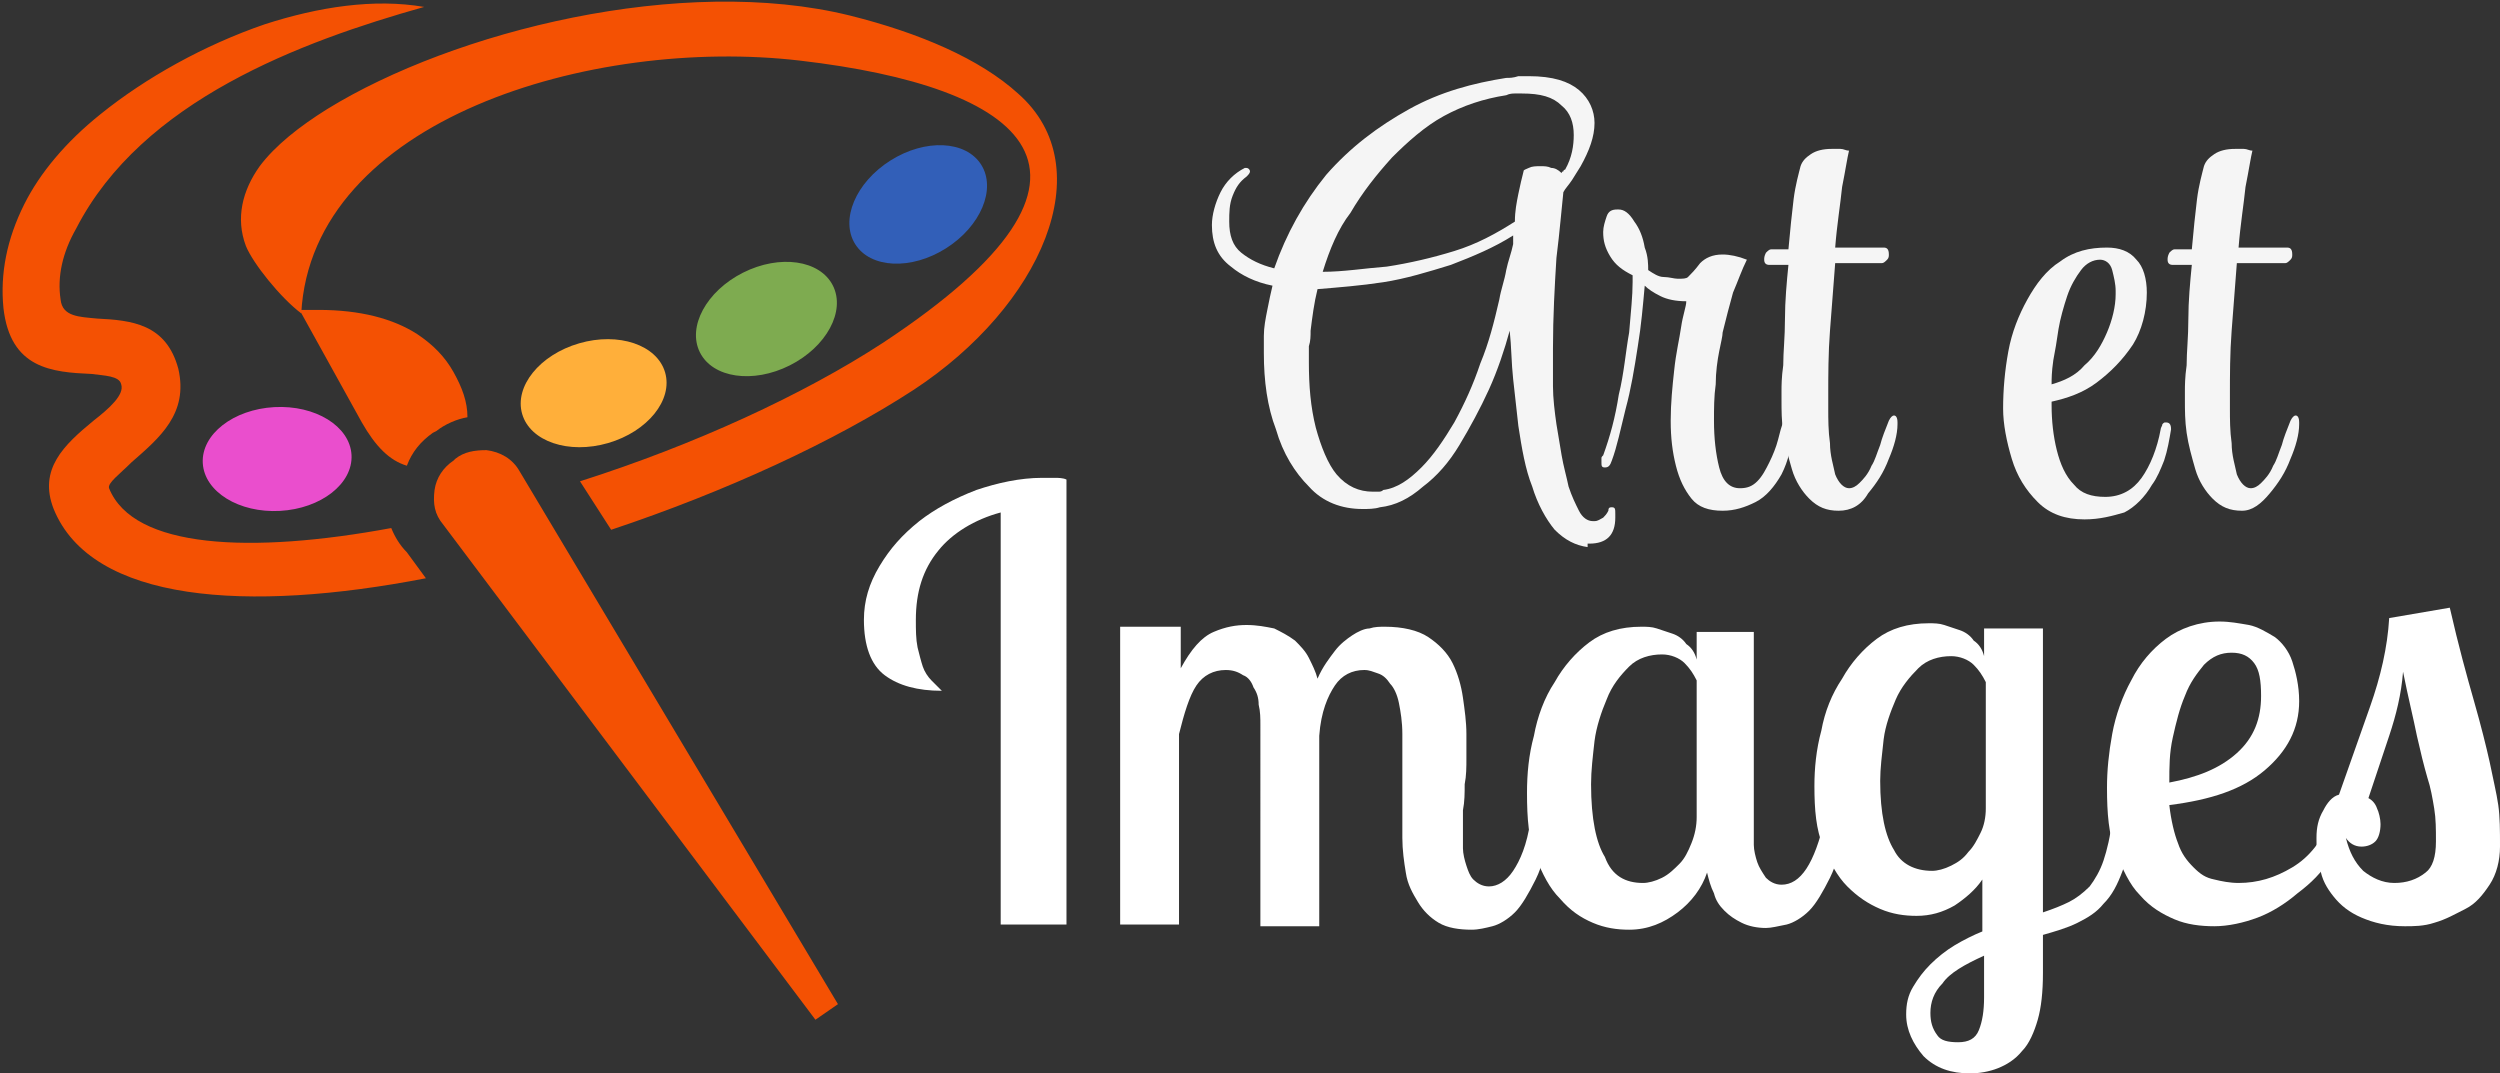
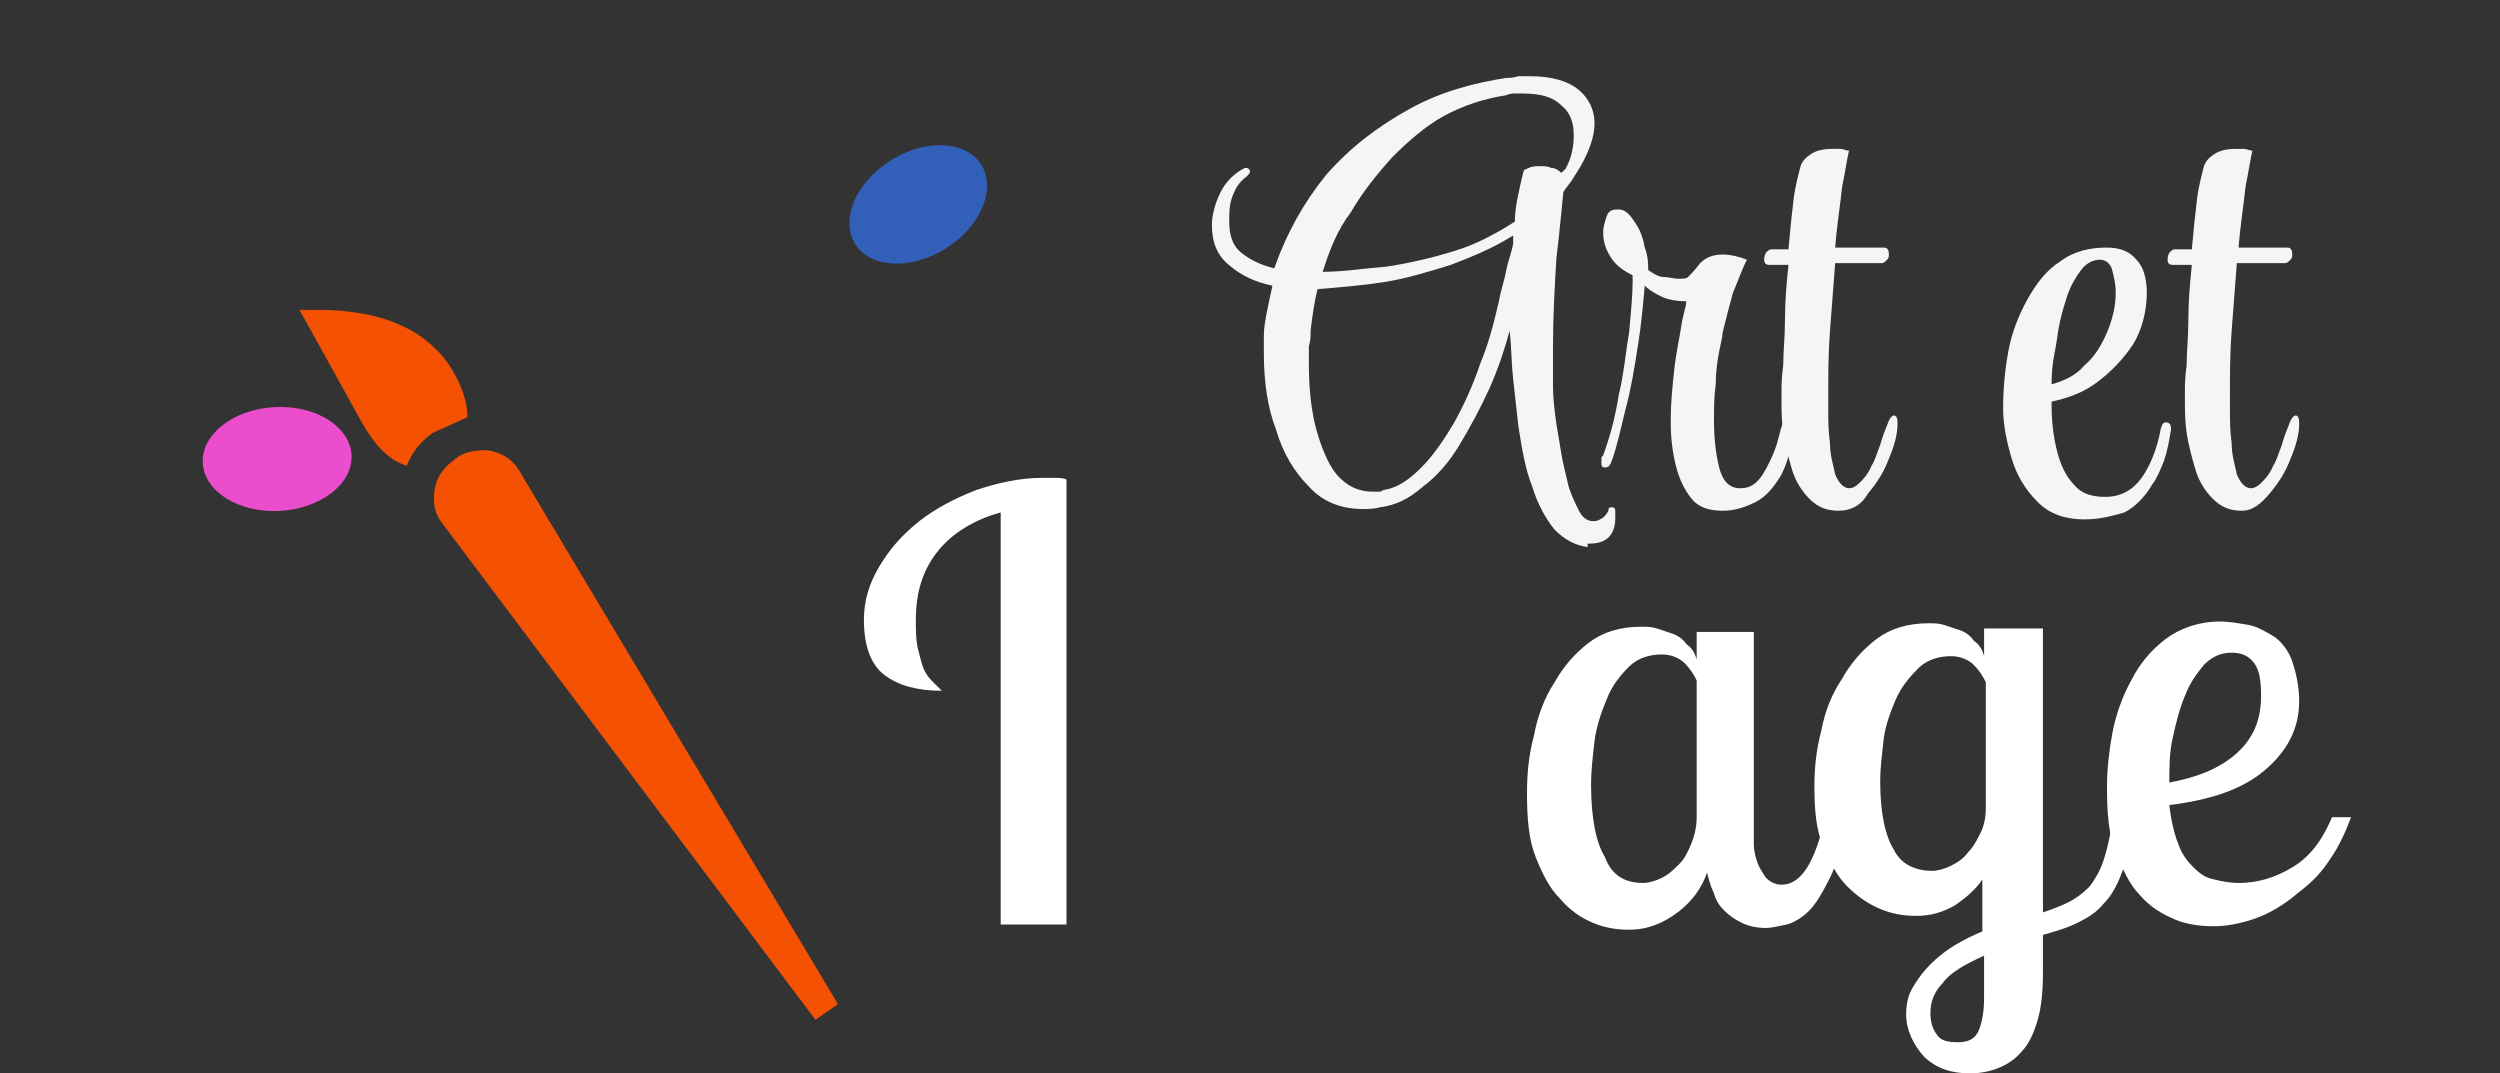
<svg xmlns="http://www.w3.org/2000/svg" version="1.1" id="Layer_1" x="0px" y="0px" width="144.4px" height="62px" viewBox="0 0 144.4 62" style="enable-background:new 0 0 144.4 62;" xml:space="preserve">
  <rect x="0" y="0" width="144.4" height="62" fill="#333333" stroke="none" />
  <style type="text/css">
	.st0{opacity:0.95;}
	.st1{fill:#FFFFFF;}
	.st2{fill:#F45103;}
	.st3{fill-rule:evenodd;clip-rule:evenodd;fill:#EA4ECD;}
	.st4{fill-rule:evenodd;clip-rule:evenodd;fill:#325FB8;}
	.st5{fill-rule:evenodd;clip-rule:evenodd;fill:#7EAB50;}
	.st6{fill-rule:evenodd;clip-rule:evenodd;fill:#FFAF3A;}
</style>
  <g class="st0">
    <path class="st1" d="M91.7,31.6c-0.7-0.1-1.3-0.4-1.9-1c-0.5-0.6-1-1.5-1.3-2.5c-0.4-1-0.6-2.2-0.8-3.5c-0.1-0.9-0.2-1.8-0.3-2.7   c-0.1-0.9-0.1-1.9-0.2-2.8c-0.3,1.1-0.7,2.3-1.2,3.4c-0.5,1.1-1.1,2.2-1.7,3.2c-0.6,1-1.3,1.8-2.1,2.4c-0.8,0.7-1.6,1.1-2.5,1.2   c-0.3,0.1-0.7,0.1-1,0.1c-1.2,0-2.3-0.4-3.1-1.3c-0.8-0.8-1.5-1.9-1.9-3.3C73.2,23.5,73,22,73,20.4c0-0.2,0-0.3,0-0.5s0-0.3,0-0.5   c0-0.5,0.1-1,0.2-1.5s0.2-1,0.3-1.4c-1-0.2-1.8-0.6-2.4-1.1C70.3,14.8,70,14,70,13c0-0.6,0.2-1.3,0.5-1.9c0.3-0.6,0.8-1.1,1.4-1.4   c0,0,0.1,0,0.1,0c0.1,0,0.2,0.1,0.2,0.2c0,0.1-0.1,0.2-0.2,0.3c-0.4,0.3-0.6,0.6-0.8,1.1c-0.2,0.5-0.2,1-0.2,1.5   c0,0.8,0.2,1.4,0.7,1.8c0.5,0.4,1.1,0.7,1.9,0.9c0.7-2,1.7-3.8,3-5.4c1.4-1.6,3-2.8,4.8-3.8c1.8-1,3.7-1.5,5.6-1.8   c0.2,0,0.4,0,0.7-0.1c0.2,0,0.4,0,0.6,0c1.4,0,2.3,0.3,2.9,0.8c0.6,0.5,0.9,1.2,0.9,1.9c0,0.8-0.3,1.6-0.8,2.5   c-0.2,0.3-0.3,0.5-0.5,0.8c-0.2,0.3-0.4,0.5-0.5,0.7c-0.1,0.9-0.2,2.2-0.4,3.8c-0.1,1.6-0.2,3.4-0.2,5.2c0,0.7,0,1.5,0,2.2   c0,0.7,0.1,1.5,0.2,2.2c0.1,0.6,0.2,1.2,0.3,1.8c0.1,0.6,0.3,1.3,0.4,1.8c0.2,0.6,0.4,1,0.6,1.4c0.2,0.4,0.5,0.6,0.8,0.6h0.1   c0.2,0,0.3-0.1,0.5-0.2c0.1-0.1,0.2-0.2,0.3-0.4c0-0.2,0.1-0.2,0.2-0.2c0.2,0,0.2,0.1,0.2,0.4v0.2c0,1-0.5,1.5-1.5,1.5H91.7z    M79.3,28.4c0.1,0,0.2,0,0.3,0c0.1,0,0.2,0,0.3-0.1c0.8-0.1,1.5-0.6,2.2-1.3c0.7-0.7,1.3-1.6,1.9-2.6c0.6-1.1,1.1-2.2,1.5-3.4   c0.5-1.2,0.8-2.4,1.1-3.7c0.1-0.6,0.3-1.1,0.4-1.7c0.1-0.5,0.3-1,0.4-1.5l0-0.5c-1.1,0.7-2.3,1.2-3.6,1.7c-1.3,0.4-2.6,0.8-3.9,1   c-1.3,0.2-2.6,0.3-3.8,0.4c-0.2,0.8-0.3,1.6-0.4,2.4c0,0.3,0,0.6-0.1,0.9c0,0.3,0,0.6,0,0.9c0,1.4,0.1,2.6,0.4,3.8   c0.3,1.1,0.7,2.1,1.2,2.7C77.8,28.1,78.5,28.4,79.3,28.4z M76.4,15.7c1.2,0,2.4-0.2,3.7-0.3c1.3-0.2,2.6-0.5,3.9-0.9   c1.3-0.4,2.4-1,3.5-1.7c0-0.6,0.1-1.1,0.2-1.6c0.1-0.5,0.2-0.9,0.3-1.3c0-0.1,0.1-0.1,0.3-0.2c0.2-0.1,0.4-0.1,0.7-0.1   c0.2,0,0.4,0,0.6,0.1c0.2,0,0.4,0.1,0.6,0.3c0,0,0-0.1,0.1-0.1c0,0,0-0.1,0.1-0.1c0.4-0.7,0.5-1.4,0.5-2c0-0.7-0.2-1.3-0.7-1.7   c-0.5-0.5-1.2-0.7-2.3-0.7c-0.1,0-0.3,0-0.4,0c-0.1,0-0.3,0-0.5,0.1c-1.3,0.2-2.5,0.6-3.6,1.2c-1.1,0.6-2.1,1.5-3,2.4   c-0.9,1-1.7,2-2.4,3.2C77.3,13.2,76.8,14.4,76.4,15.7z" />
    <path class="st1" d="M99.5,29.5c-0.8,0-1.4-0.2-1.8-0.7c-0.4-0.5-0.7-1.1-0.9-1.9c-0.2-0.8-0.3-1.6-0.3-2.6c0-1,0.1-2,0.2-2.9   c0.1-1,0.3-1.8,0.4-2.5c0.1-0.7,0.3-1.2,0.3-1.5c-0.6,0-1.1-0.1-1.5-0.3c-0.4-0.2-0.7-0.4-0.9-0.6c-0.1,1.1-0.2,2.3-0.4,3.5   c-0.2,1.3-0.4,2.5-0.7,3.6c-0.3,1.2-0.5,2.2-0.8,3C93,26.9,92.9,27,92.7,27c-0.2,0-0.2-0.1-0.2-0.3c0,0,0-0.1,0-0.2   c0-0.1,0-0.1,0.1-0.2c0.4-1.1,0.7-2.2,0.9-3.5c0.3-1.2,0.4-2.5,0.6-3.6c0.1-1.2,0.2-2.1,0.2-2.9v-0.4c-0.6-0.3-1-0.6-1.3-1.1   c-0.3-0.5-0.4-0.9-0.4-1.4c0-0.3,0.1-0.6,0.2-0.9s0.3-0.4,0.6-0.4h0.1c0.3,0,0.6,0.2,0.9,0.7c0.3,0.4,0.5,0.9,0.6,1.5   c0.2,0.5,0.2,1,0.2,1.3c0.3,0.2,0.6,0.4,0.9,0.4s0.6,0.1,0.8,0.1c0.3,0,0.5,0,0.6-0.1c0.2-0.2,0.4-0.4,0.7-0.8   c0.3-0.3,0.7-0.5,1.3-0.5c0.4,0,0.9,0.1,1.4,0.3c-0.3,0.6-0.5,1.2-0.8,1.9c-0.2,0.7-0.4,1.5-0.6,2.3c0,0.2-0.1,0.6-0.2,1.1   c-0.1,0.5-0.2,1.2-0.2,1.9c-0.1,0.7-0.1,1.4-0.1,2.1c0,1,0.1,1.9,0.3,2.7c0.2,0.8,0.6,1.2,1.2,1.2c0.4,0,0.7-0.1,1-0.4   c0.3-0.3,0.5-0.7,0.7-1.1c0.2-0.4,0.4-0.9,0.5-1.3c0.1-0.4,0.2-0.8,0.3-1c0-0.2,0.1-0.3,0.3-0.3c0.1,0,0.2,0.1,0.2,0.4v0.2   c0,1.1-0.2,1.9-0.6,2.7c-0.4,0.7-0.9,1.3-1.5,1.6C100.8,29.3,100.2,29.5,99.5,29.5z" />
    <path class="st1" d="M106.2,29.5c-0.7,0-1.2-0.2-1.7-0.7c-0.4-0.4-0.8-1-1-1.7c-0.2-0.7-0.4-1.4-0.5-2.1c-0.1-0.7-0.1-1.3-0.1-1.9   v-0.5c0-0.3,0-0.8,0.1-1.5c0-0.8,0.1-1.6,0.1-2.7c0-1,0.1-2.1,0.2-3.1h-1.1c-0.2,0-0.3-0.1-0.3-0.3c0-0.1,0-0.2,0.1-0.4   c0.1-0.1,0.2-0.2,0.3-0.2h1c0.1-1.1,0.2-2.1,0.3-2.9s0.3-1.5,0.4-1.9c0.1-0.3,0.3-0.5,0.6-0.7c0.3-0.2,0.7-0.3,1.2-0.3   c0.1,0,0.3,0,0.5,0c0.2,0,0.3,0.1,0.5,0.1c-0.1,0.4-0.2,1.1-0.4,2.1c-0.1,1-0.3,2.2-0.4,3.5h2.8c0.2,0,0.3,0.1,0.3,0.4   c0,0.1,0,0.2-0.1,0.3c-0.1,0.1-0.2,0.2-0.3,0.2H106c-0.1,1.3-0.2,2.6-0.3,3.9c-0.1,1.3-0.1,2.6-0.1,3.7v0.8c0,0.6,0,1.3,0.1,2   c0,0.7,0.2,1.3,0.3,1.8c0.2,0.5,0.5,0.8,0.8,0.8h0c0.2,0,0.4-0.1,0.6-0.3c0.2-0.2,0.5-0.5,0.7-1c0.2-0.3,0.3-0.7,0.5-1.2   c0.1-0.4,0.3-0.9,0.5-1.4c0.1-0.2,0.2-0.3,0.3-0.3c0.1,0,0.2,0.1,0.2,0.4v0.1c0,0.6-0.2,1.3-0.5,2c-0.3,0.8-0.7,1.4-1.2,2   C107.5,29.2,106.9,29.5,106.2,29.5z" />
    <path class="st1" d="M120.4,30c-1.1,0-2-0.3-2.7-1c-0.7-0.7-1.2-1.5-1.5-2.5c-0.3-1-0.5-2-0.5-2.9c0-1.1,0.1-2.2,0.3-3.3   c0.2-1.1,0.6-2.1,1.1-3c0.5-0.9,1.1-1.7,1.9-2.2c0.8-0.6,1.7-0.8,2.7-0.8c0.7,0,1.3,0.2,1.7,0.7c0.4,0.4,0.6,1.1,0.6,1.9   c0,1.1-0.3,2.2-0.8,3c-0.6,0.9-1.3,1.6-2.1,2.2c-0.8,0.6-1.7,0.9-2.6,1.1v0.2c0,0.9,0.1,1.8,0.3,2.6c0.2,0.8,0.5,1.5,1,2   c0.4,0.5,1,0.7,1.8,0.7c0.9,0,1.6-0.4,2.1-1.1c0.5-0.7,0.9-1.7,1.1-2.8c0-0.1,0.1-0.2,0.1-0.3c0.1-0.1,0.1-0.1,0.2-0.1   c0.2,0,0.3,0.1,0.3,0.4c-0.1,0.6-0.2,1.2-0.4,1.8c-0.2,0.5-0.4,1-0.7,1.4c-0.4,0.7-1,1.3-1.6,1.6C122,29.8,121.3,30,120.4,30z    M118.5,22.2c0.7-0.2,1.4-0.5,1.9-1.1c0.6-0.5,1-1.2,1.3-1.9c0.3-0.7,0.5-1.5,0.5-2.2v-0.2c0-0.4-0.1-0.8-0.2-1.2   c-0.1-0.4-0.4-0.6-0.7-0.6c-0.4,0-0.8,0.2-1.1,0.6c-0.3,0.4-0.6,0.9-0.8,1.5c-0.2,0.6-0.4,1.3-0.5,1.9c-0.1,0.7-0.2,1.3-0.3,1.8   C118.5,21.5,118.5,21.9,118.5,22.2L118.5,22.2z" />
    <path class="st1" d="M129.5,29.5c-0.7,0-1.2-0.2-1.7-0.7c-0.4-0.4-0.8-1-1-1.7c-0.2-0.7-0.4-1.4-0.5-2.1c-0.1-0.7-0.1-1.3-0.1-1.9   v-0.5c0-0.3,0-0.8,0.1-1.5c0-0.8,0.1-1.6,0.1-2.7c0-1,0.1-2.1,0.2-3.1h-1.1c-0.2,0-0.3-0.1-0.3-0.3c0-0.1,0-0.2,0.1-0.4   c0.1-0.1,0.2-0.2,0.3-0.2h1c0.1-1.1,0.2-2.1,0.3-2.9s0.3-1.5,0.4-1.9c0.1-0.3,0.3-0.5,0.6-0.7c0.3-0.2,0.7-0.3,1.2-0.3   c0.1,0,0.3,0,0.5,0c0.2,0,0.3,0.1,0.5,0.1c-0.1,0.4-0.2,1.1-0.4,2.1c-0.1,1-0.3,2.2-0.4,3.5h2.8c0.2,0,0.3,0.1,0.3,0.4   c0,0.1,0,0.2-0.1,0.3c-0.1,0.1-0.2,0.2-0.3,0.2h-2.8c-0.1,1.3-0.2,2.6-0.3,3.9c-0.1,1.3-0.1,2.6-0.1,3.7v0.8c0,0.6,0,1.3,0.1,2   c0,0.7,0.2,1.3,0.3,1.8c0.2,0.5,0.5,0.8,0.8,0.8h0c0.2,0,0.4-0.1,0.6-0.3c0.2-0.2,0.5-0.5,0.7-1c0.2-0.3,0.3-0.7,0.5-1.2   c0.1-0.4,0.3-0.9,0.5-1.4c0.1-0.2,0.2-0.3,0.3-0.3c0.1,0,0.2,0.1,0.2,0.4v0.1c0,0.6-0.2,1.3-0.5,2c-0.3,0.8-0.7,1.4-1.2,2   S130.1,29.5,129.5,29.5z" />
  </g>
  <g>
    <path class="st1" d="M61.6,53.4h-3.8V29.6c-1.5,0.4-2.8,1.2-3.6,2.2c-0.9,1.1-1.3,2.4-1.3,4c0,0.6,0,1.1,0.1,1.6   c0.1,0.4,0.2,0.8,0.3,1.1c0.1,0.3,0.3,0.6,0.5,0.8c0.2,0.2,0.4,0.4,0.6,0.6c-1.4,0-2.5-0.3-3.3-0.9c-0.8-0.6-1.2-1.7-1.2-3.2   c0-1.1,0.3-2.1,0.9-3.1c0.6-1,1.3-1.8,2.3-2.6c0.9-0.7,2-1.3,3.3-1.8c1.2-0.4,2.5-0.7,3.8-0.7c0.3,0,0.5,0,0.7,0   c0.2,0,0.5,0,0.7,0.1V53.4z" />
-     <path class="st1" d="M68.2,36.2v2.4c0.6-1.1,1.2-1.8,1.9-2.1c0.7-0.3,1.3-0.4,1.9-0.4c0.6,0,1.1,0.1,1.6,0.2   c0.4,0.2,0.8,0.4,1.2,0.7c0.3,0.3,0.6,0.6,0.8,1c0.2,0.4,0.4,0.8,0.5,1.2c0.3-0.7,0.7-1.2,1-1.6c0.3-0.4,0.7-0.7,1-0.9   c0.3-0.2,0.7-0.4,1-0.4c0.3-0.1,0.6-0.1,0.9-0.1c1,0,1.9,0.2,2.5,0.6c0.6,0.4,1.1,0.9,1.4,1.5c0.3,0.6,0.5,1.3,0.6,2   c0.1,0.7,0.2,1.4,0.2,2.1c0,0.4,0,0.9,0,1.4c0,0.5,0,1-0.1,1.5c0,0.5,0,1-0.1,1.5c0,0.5,0,1,0,1.4c0,0.2,0,0.4,0,0.8   c0,0.3,0.1,0.7,0.2,1s0.2,0.6,0.4,0.8c0.2,0.2,0.5,0.4,0.9,0.4c0.5,0,1-0.3,1.4-0.9c0.4-0.6,0.8-1.5,1-2.9h1.3   c-0.3,1.4-0.6,2.6-1,3.4c-0.4,0.8-0.8,1.5-1.2,1.9c-0.4,0.4-0.9,0.7-1.3,0.8c-0.4,0.1-0.8,0.2-1.2,0.2c-0.7,0-1.4-0.1-1.9-0.4   c-0.5-0.3-0.9-0.7-1.2-1.2c-0.3-0.5-0.6-1-0.7-1.7c-0.1-0.6-0.2-1.3-0.2-2c0-0.2,0-0.6,0-1.2c0-0.6,0-1.2,0-1.8c0-0.6,0-1.2,0-1.8   c0-0.6,0-1,0-1.2c0-0.7-0.1-1.3-0.2-1.8c-0.1-0.5-0.3-0.9-0.5-1.1c-0.2-0.3-0.4-0.5-0.7-0.6c-0.3-0.1-0.5-0.2-0.8-0.2   c-0.7,0-1.3,0.3-1.7,0.9c-0.4,0.6-0.8,1.5-0.9,2.9v11h-3.4V41.9c0-0.4,0-0.8-0.1-1.2c0-0.4-0.1-0.7-0.3-1c-0.1-0.3-0.3-0.6-0.6-0.7   c-0.3-0.2-0.6-0.3-1-0.3c-0.7,0-1.3,0.3-1.7,0.9c-0.4,0.6-0.7,1.6-1,2.8v11h-3.4V36.2H68.2z" />
    <path class="st1" d="M101.3,36.2v11.7c0,0.2,0,0.5,0,0.9c0,0.3,0.1,0.7,0.2,1c0.1,0.3,0.3,0.6,0.5,0.9c0.2,0.2,0.5,0.4,0.9,0.4   c1.1,0,1.9-1.2,2.5-3.8h1.3c-0.3,1.4-0.6,2.6-1,3.4c-0.4,0.8-0.8,1.5-1.2,1.9c-0.4,0.4-0.9,0.7-1.3,0.8c-0.5,0.1-0.9,0.2-1.2,0.2   c-0.5,0-1-0.1-1.4-0.3s-0.7-0.4-1-0.7c-0.3-0.3-0.5-0.6-0.6-1c-0.2-0.4-0.3-0.8-0.4-1.2c-0.3,0.9-0.9,1.7-1.7,2.3   c-0.8,0.6-1.7,1-2.8,1c-0.7,0-1.4-0.1-2.1-0.4c-0.7-0.3-1.3-0.7-1.9-1.4c-0.6-0.6-1-1.4-1.4-2.4c-0.4-1-0.5-2.2-0.5-3.7   c0-1.1,0.1-2.2,0.4-3.3c0.2-1.1,0.6-2.2,1.2-3.1c0.5-0.9,1.2-1.7,2-2.3c0.8-0.6,1.8-0.9,3-0.9c0.3,0,0.6,0,0.9,0.1   c0.3,0.1,0.6,0.2,0.9,0.3c0.3,0.1,0.6,0.3,0.8,0.6c0.3,0.2,0.5,0.5,0.6,0.9v-1.6H101.3z M94.9,51c0.3,0,0.7-0.1,1.1-0.3   c0.4-0.2,0.7-0.5,1-0.8c0.3-0.3,0.5-0.7,0.7-1.2c0.2-0.5,0.3-1,0.3-1.5v-7.9c-0.2-0.4-0.4-0.7-0.7-1c-0.3-0.3-0.8-0.5-1.3-0.5   c-0.7,0-1.4,0.2-1.9,0.7c-0.5,0.5-1,1.1-1.3,1.9c-0.3,0.7-0.6,1.6-0.7,2.4c-0.1,0.9-0.2,1.7-0.2,2.5c0,2,0.3,3.4,0.8,4.2   C93.1,50.6,93.9,51,94.9,51z" />
    <path class="st1" d="M118,36.2v16.5c0.6-0.2,1.1-0.4,1.5-0.6c0.4-0.2,0.8-0.5,1.2-0.9c0.3-0.4,0.6-0.9,0.8-1.5   c0.2-0.6,0.4-1.4,0.5-2.4h1.3c-0.2,1.2-0.4,2.2-0.7,3c-0.3,0.8-0.6,1.4-1.1,1.9c-0.4,0.5-0.9,0.8-1.5,1.1c-0.6,0.3-1.3,0.5-2,0.7   v2.2c0,1.1-0.1,2-0.3,2.7c-0.2,0.7-0.5,1.4-0.9,1.8c-0.4,0.5-0.9,0.8-1.4,1s-1.1,0.3-1.6,0.3c-1.1,0-2-0.3-2.7-1   c-0.6-0.7-1-1.5-1-2.4c0-0.6,0.1-1.1,0.4-1.6c0.3-0.5,0.6-0.9,1-1.3c0.4-0.4,0.9-0.8,1.4-1.1c0.5-0.3,1.1-0.6,1.6-0.8v-3   c-0.4,0.6-1,1.1-1.6,1.5c-0.7,0.4-1.4,0.6-2.2,0.6c-0.7,0-1.4-0.1-2.1-0.4c-0.7-0.3-1.3-0.7-1.9-1.3c-0.6-0.6-1-1.4-1.4-2.3   c-0.4-1-0.5-2.1-0.5-3.5c0-1,0.1-2.1,0.4-3.2c0.2-1.1,0.6-2.1,1.2-3c0.5-0.9,1.2-1.7,2-2.3c0.8-0.6,1.8-0.9,3-0.9   c0.3,0,0.6,0,0.9,0.1c0.3,0.1,0.6,0.2,0.9,0.3c0.3,0.1,0.6,0.3,0.8,0.6c0.3,0.2,0.5,0.5,0.6,0.9v-1.6H118z M111.6,50.3   c0.3,0,0.7-0.1,1.1-0.3c0.4-0.2,0.7-0.4,1-0.8c0.3-0.3,0.5-0.7,0.7-1.1c0.2-0.4,0.3-0.9,0.3-1.4v-7.3c-0.2-0.4-0.4-0.7-0.7-1   c-0.3-0.3-0.8-0.5-1.3-0.5c-0.7,0-1.4,0.2-1.9,0.7c-0.5,0.5-1,1.1-1.3,1.8c-0.3,0.7-0.6,1.5-0.7,2.3c-0.1,0.9-0.2,1.7-0.2,2.4   c0,1.9,0.3,3.2,0.8,4C109.8,49.9,110.6,50.3,111.6,50.3z M113.1,60.2c0.6,0,1-0.2,1.2-0.7c0.2-0.5,0.3-1.1,0.3-1.9v-2.4   c-1.1,0.5-2,1-2.4,1.6c-0.5,0.5-0.7,1.1-0.7,1.7c0,0.5,0.1,0.9,0.4,1.3C112.1,60.1,112.5,60.2,113.1,60.2z" />
    <path class="st1" d="M132.8,40.5c0,1.6-0.7,2.9-2,4c-1.3,1.1-3.1,1.7-5.5,2c0.1,0.9,0.3,1.7,0.5,2.2c0.2,0.6,0.5,1,0.9,1.4   s0.7,0.6,1.2,0.7c0.4,0.1,0.9,0.2,1.4,0.2c1.1,0,2.1-0.3,3.1-0.9s1.7-1.5,2.3-2.9h1.1c-0.3,0.8-0.7,1.7-1.2,2.4   c-0.5,0.8-1.1,1.4-1.9,2c-0.7,0.6-1.5,1.1-2.3,1.4c-0.8,0.3-1.7,0.5-2.5,0.5c-0.8,0-1.6-0.1-2.3-0.4c-0.7-0.3-1.4-0.7-2-1.4   c-0.6-0.6-1-1.5-1.4-2.5c-0.4-1-0.5-2.2-0.5-3.7c0-1,0.1-2,0.3-3.1c0.2-1.1,0.6-2.2,1.1-3.1c0.5-1,1.2-1.8,2-2.4   c0.8-0.6,1.9-1,3.1-1c0.6,0,1.1,0.1,1.7,0.2c0.5,0.1,1,0.4,1.5,0.7c0.4,0.3,0.8,0.8,1,1.4C132.6,38.8,132.8,39.6,132.8,40.5z    M125.3,45.2c1.6-0.3,2.9-0.8,3.9-1.7c1-0.9,1.4-2,1.4-3.3c0-0.9-0.1-1.5-0.4-1.9c-0.3-0.4-0.7-0.6-1.3-0.6c-0.6,0-1.1,0.2-1.6,0.7   c-0.4,0.5-0.8,1-1.1,1.8c-0.3,0.7-0.5,1.5-0.7,2.4C125.3,43.5,125.3,44.3,125.3,45.2z" />
-     <path class="st1" d="M141.5,35.1c0.5,2.2,1,4,1.4,5.4c0.4,1.4,0.7,2.6,0.9,3.5c0.2,1,0.4,1.8,0.5,2.5s0.1,1.5,0.1,2.4   c0,0.8-0.2,1.6-0.6,2.2c-0.4,0.6-0.8,1.1-1.4,1.4s-1.1,0.6-1.8,0.8c-0.6,0.2-1.2,0.2-1.7,0.2c-1,0-1.8-0.2-2.5-0.5   c-0.7-0.3-1.2-0.7-1.6-1.2c-0.4-0.5-0.7-1-0.8-1.7c-0.2-0.6-0.2-1.2-0.2-1.7c0-0.6,0.1-1.1,0.4-1.6c0.2-0.4,0.5-0.8,0.9-0.9   c0.6-1.7,1.2-3.4,1.8-5.1c0.6-1.7,1-3.4,1.1-5.1L141.5,35.1z M140.7,48.6c0-0.7,0-1.3-0.1-1.9s-0.2-1.2-0.4-1.8   c-0.2-0.7-0.4-1.5-0.6-2.4c-0.2-1-0.5-2.2-0.8-3.7c-0.1,1.3-0.4,2.5-0.8,3.7c-0.4,1.2-0.8,2.4-1.2,3.6c0.2,0.1,0.4,0.3,0.5,0.6   c0.1,0.2,0.2,0.6,0.2,0.9c0,0.4-0.1,0.8-0.3,1c-0.2,0.2-0.5,0.3-0.8,0.3c-0.4,0-0.7-0.2-0.9-0.5c0.2,0.8,0.5,1.4,1,1.9   c0.5,0.4,1.1,0.7,1.8,0.7c0.7,0,1.3-0.2,1.8-0.6C140.5,50.1,140.7,49.5,140.7,48.6z" />
  </g>
  <g>
    <g>
      <g>
        <path class="st2" d="M48.4,58l-1.3,0.9L25.6,30.3c-0.5-0.6-0.6-1.2-0.5-2c0.1-0.7,0.5-1.3,1.1-1.7l0.1-0.1     c0.5-0.4,1.1-0.5,1.8-0.5c0.8,0.1,1.5,0.5,1.9,1.2L48.4,58L48.4,58z" />
-         <path class="st2" d="M17.3,17.9l1.1,0c2.4,0,4.3,0.5,5.7,1.4c0.9,0.6,1.6,1.3,2.1,2.2c0.5,0.9,0.8,1.7,0.8,2.6l0,0     c-0.6,0.1-1.3,0.4-1.8,0.8L25,25c-0.7,0.5-1.2,1.1-1.5,1.9c-1-0.3-1.8-1.1-2.6-2.5L17.3,17.9L17.3,17.9z" />
-         <path class="st2" d="M51,19.8c-4.6,3-10.9,5.9-17.5,8l1.8,2.8c6.6-2.2,12.9-5.1,17.5-8.1c7.3-4.8,10.9-12.8,6-17.1     c-2.2-2-5.7-3.5-9.7-4.5c-9.7-2.4-22.9,0.9-30.2,5.4c-1.6,1-3,2.1-3.9,3.3c-1,1.4-1.4,3-0.8,4.6c0.4,1,2,3,3.2,3.9     C18,6.9,34.2,2.1,46.2,3.5C59.1,5,66,9.9,51,19.8L51,19.8z M22.6,30.5C14.5,32,7.7,31.7,6.3,28.2c-0.1-0.3,0.6-0.8,1.3-1.5     c1.6-1.4,3.3-2.8,2.7-5.4c-0.7-2.6-2.7-2.8-4.7-2.9c-1-0.1-2-0.1-2.1-1.1c-0.2-1.3,0.1-2.7,0.9-4.1c3.8-7.4,13-10.8,20.1-12.8     c-2.9-0.5-6.1,0-9.2,1c-3.5,1.2-6.9,3.1-9.5,5.2c-2,1.6-3.5,3.4-4.4,5.2c-1,2-1.4,4-1.2,6c0.4,3.5,2.8,3.7,5.1,3.8     C6,21.7,6.9,21.7,7,22.2c0.2,0.6-0.7,1.4-1.6,2.1c-1.7,1.4-3.2,2.8-2.3,5.1c2.2,5.4,11.2,6,21.5,4l-1.1-1.5     C23.1,31.5,22.8,31,22.6,30.5L22.6,30.5z" />
+         <path class="st2" d="M17.3,17.9l1.1,0c2.4,0,4.3,0.5,5.7,1.4c0.9,0.6,1.6,1.3,2.1,2.2c0.5,0.9,0.8,1.7,0.8,2.6l0,0     L25,25c-0.7,0.5-1.2,1.1-1.5,1.9c-1-0.3-1.8-1.1-2.6-2.5L17.3,17.9L17.3,17.9z" />
        <ellipse transform="matrix(0.999 -5.482276e-02 5.482276e-02 0.999 -1.429 0.916)" class="st3" cx="16" cy="26.5" rx="4.3" ry="3" />
        <ellipse transform="matrix(0.846 -0.534 0.534 0.846 1.896 30.127)" class="st4" cx="53" cy="11.8" rx="4.3" ry="3" />
-         <ellipse transform="matrix(0.893 -0.449 0.449 0.893 -3.553 21.886)" class="st5" cx="44.3" cy="18.4" rx="4.3" ry="3" />
-         <ellipse transform="matrix(0.96 -0.279 0.279 0.96 -4.973 10.488)" class="st6" cx="34.3" cy="22.7" rx="4.3" ry="3" />
      </g>
    </g>
  </g>
</svg>